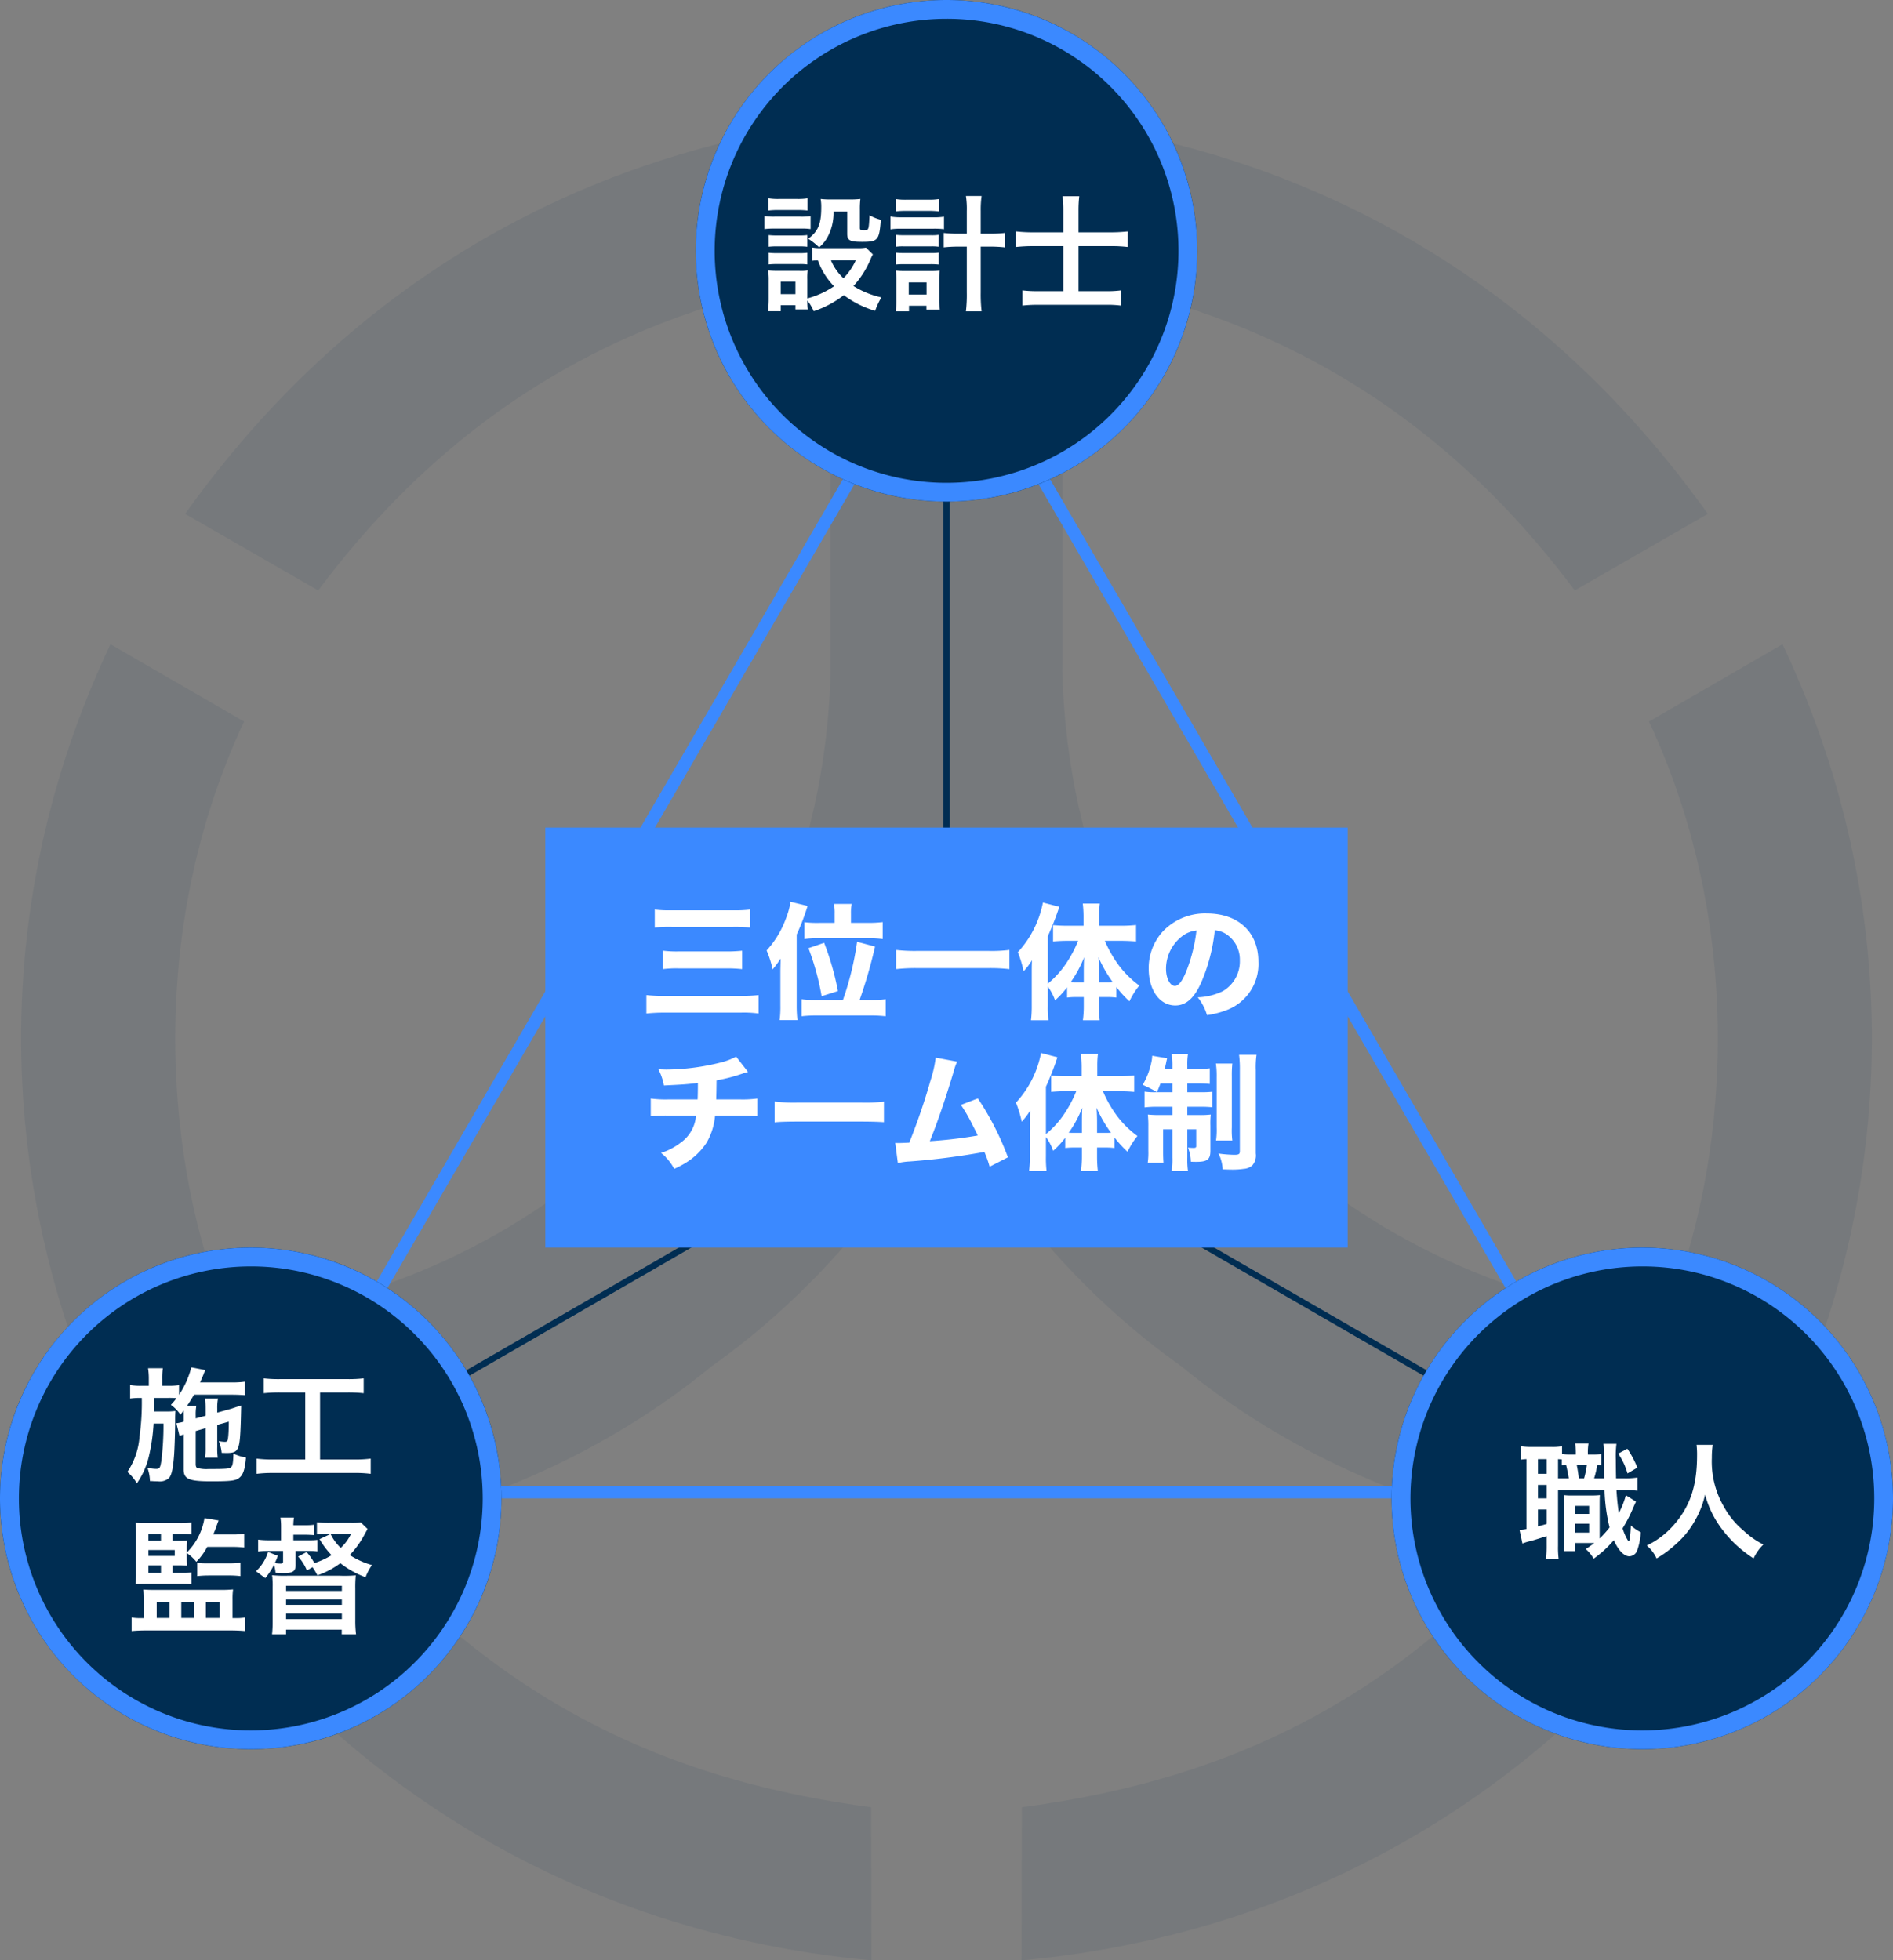
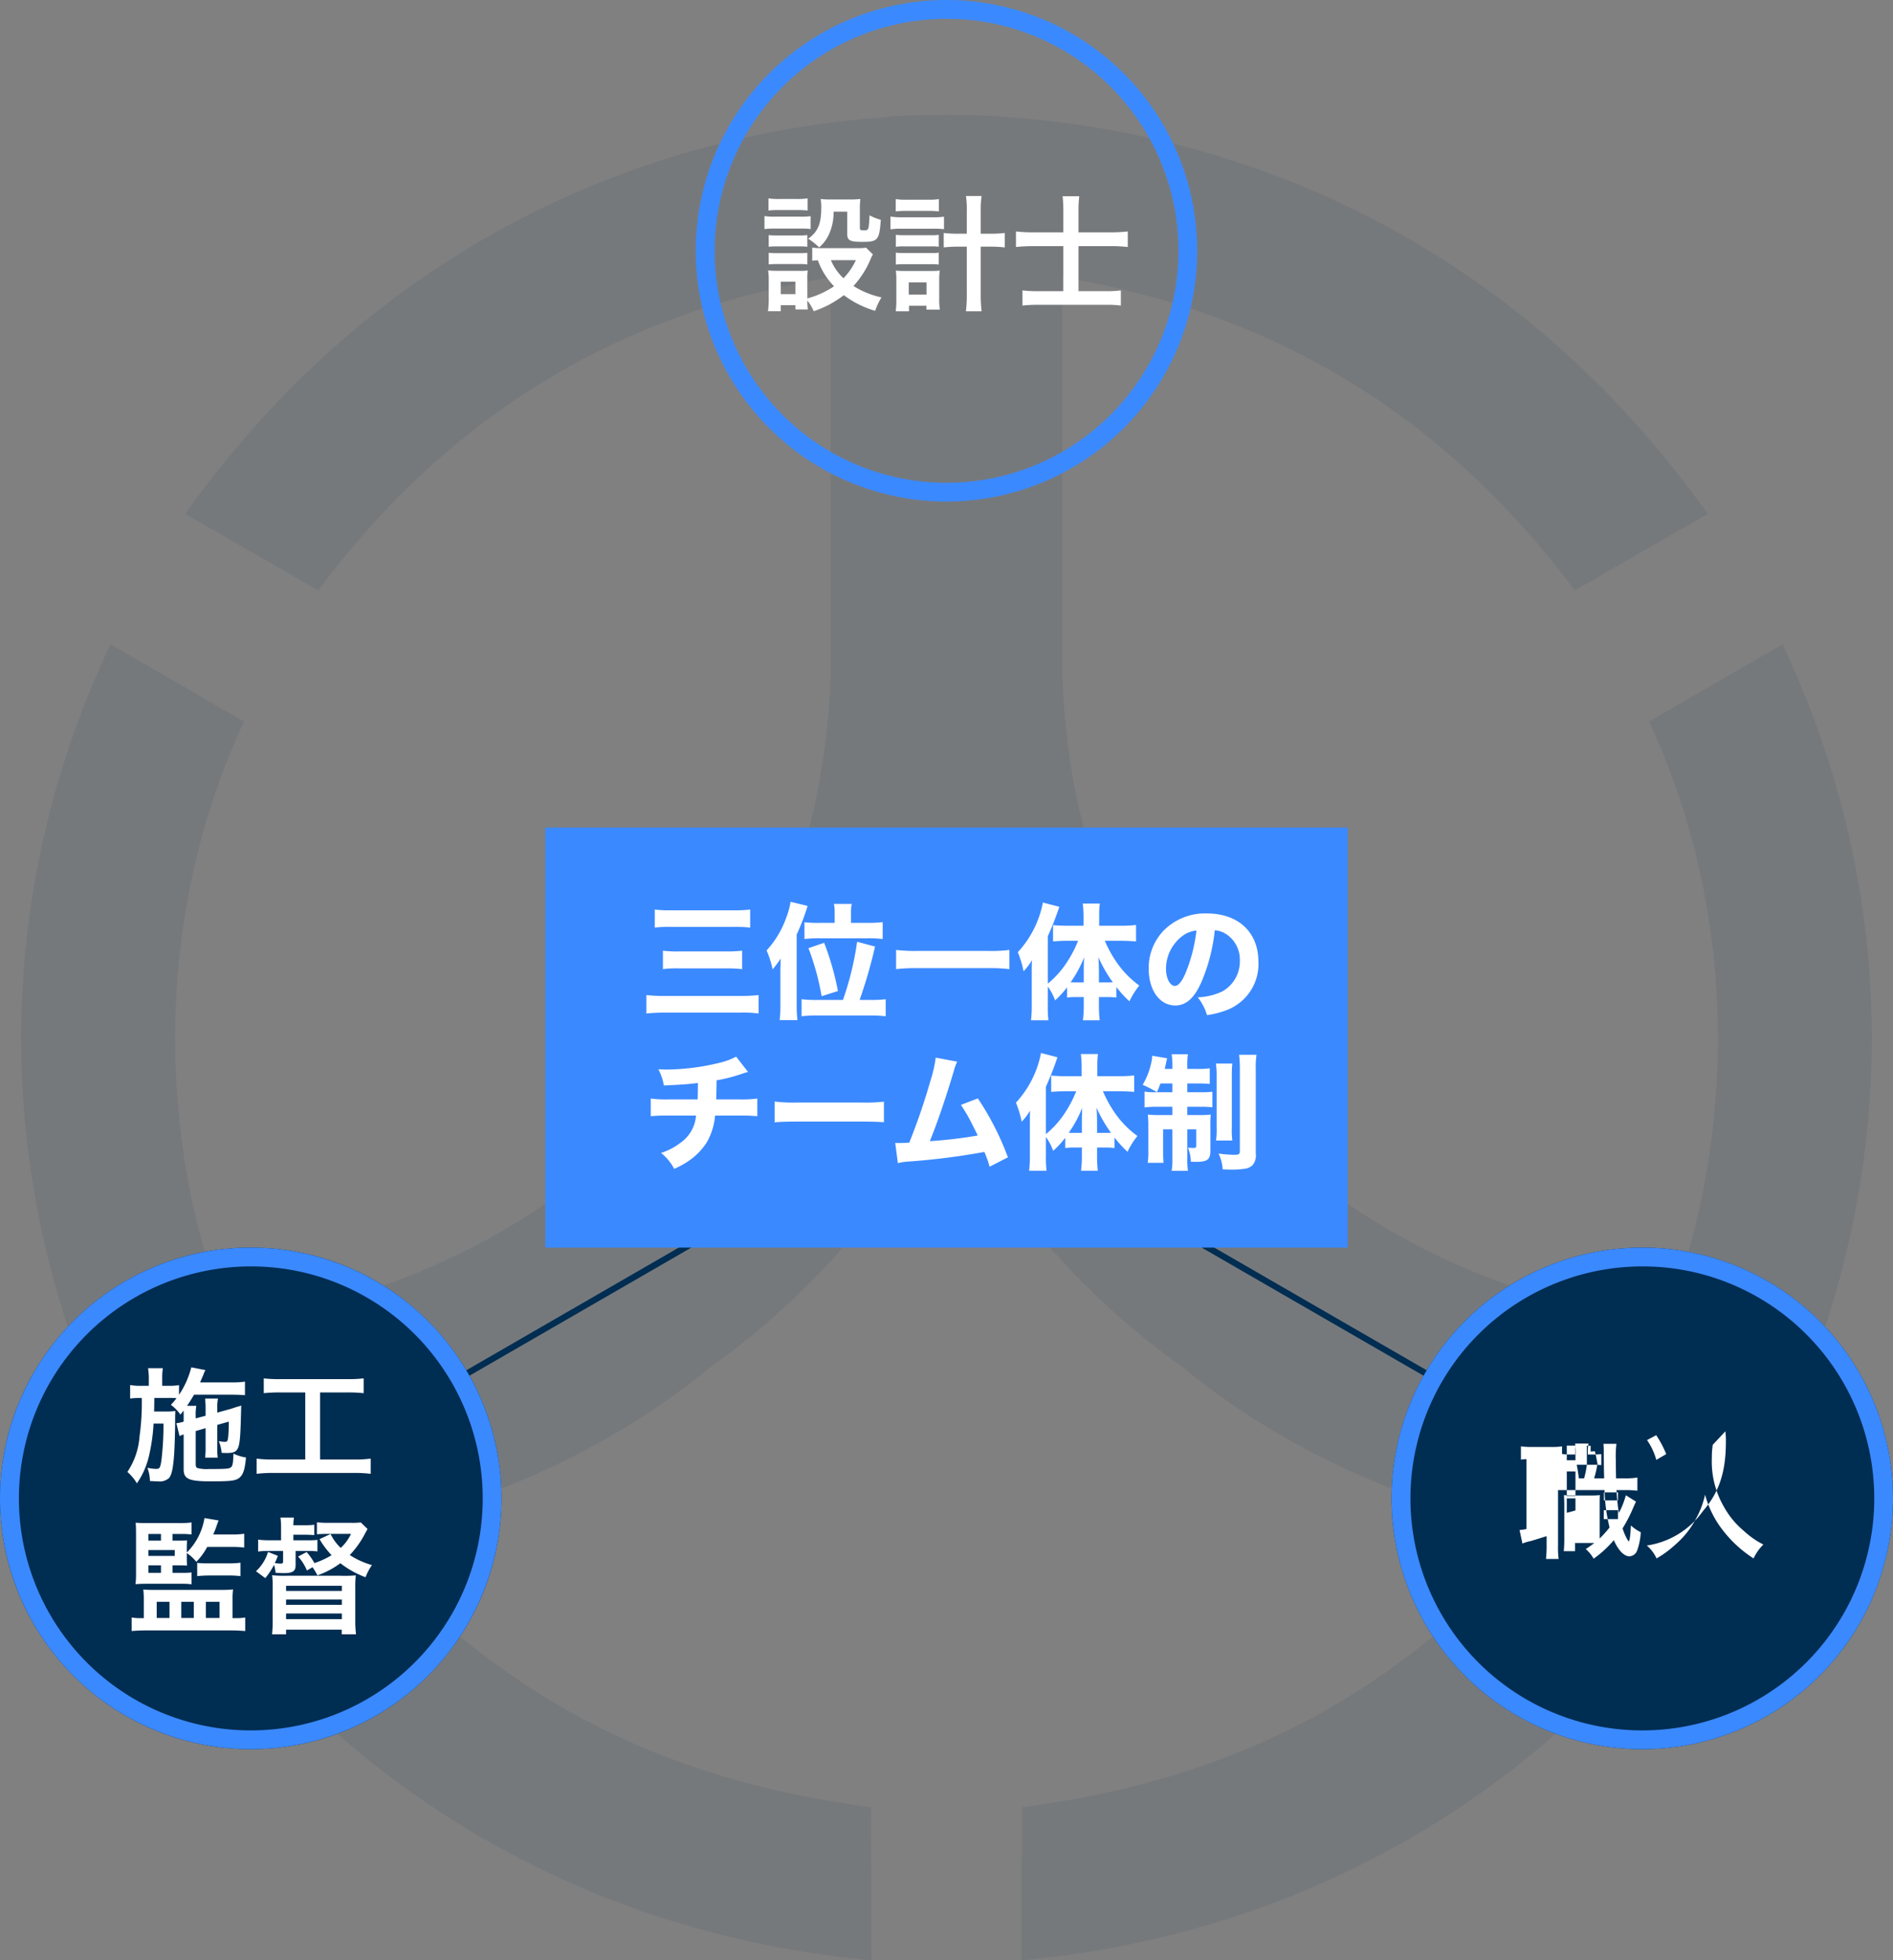
<svg xmlns="http://www.w3.org/2000/svg" width="302" height="312.686" viewBox="0 0 302 312.686">
  <rect x="0" y="0" width="302" height="312.686" fill="#808080" stroke="none" />
  <g transform="translate(21499.616 7564.184)">
    <g transform="translate(-21918.617 -8770.184)">
      <path d="M145.173.009c-2.382.04-4.7.121-6.944.262l-.182.081C103.41,2.754,58.9,17.812,26.16,63.653L47.4,75.865C71.153,44.053,100.3,30.771,129.126,25.927V84.141c-.02,1.534,0,3.068.02,4.6-1.554,61.142-49.313,99.252-96.1,103.268-10.133-24.263-13.262-61.465,2.523-95.235L14.251,84.444c-43.419,91.722,16.734,200.38,121.415,209.928l-.061-24.424c-28.986-3.835-56.983-14.453-82.3-43.661,20.952-4.8,40.27-13.02,56.923-26.725,14.291-10.113,27.452-24.525,37.4-42.187,9.951,17.662,23.092,32.075,37.4,42.187,16.653,13.706,35.97,21.921,56.9,26.725-25.312,29.208-53.31,39.826-82.276,43.661l-.061,24.424C264.267,284.824,324.44,176.167,281,84.444l-21.3,12.333c15.785,33.77,12.656,70.972,2.523,95.235C215.418,188,167.66,149.885,166.105,88.744c.02-1.534.04-3.068.02-4.6V25.927c28.825,4.844,57.973,18.126,81.731,49.939l21.235-12.212C236.371,17.812,191.862,2.754,157.2.352l-.182-.081C154.4.109,151.653.029,148.807.009c-.787-.02-1.574,0-2.342,0Z" transform="translate(422.371 1224.314)" fill="#002d52" opacity="0.075" />
-       <path d="M111,3.98,3.476,189H218.524L111,3.98M111,0,222,191H0Z" transform="translate(459 1254)" fill="#3b89ff" />
      <g transform="translate(681 1445) rotate(180)">
-         <path d="M.5,132.7h-1V-.5h1Z" transform="translate(110.999 66.449)" fill="#002d52" />
        <path d="M-.5,131.635V0h1V131.635Z" transform="translate(113.999 65.817) rotate(120)" fill="#002d52" />
        <path d="M.5,131.635h-1V0h1Z" transform="translate(221.998 0) rotate(60)" fill="#002d52" />
      </g>
-       <circle cx="40" cy="40" r="40" transform="translate(530 1206)" fill="#002d52" />
      <path d="M40,3A37.011,37.011,0,0,0,25.6,74.094,37.01,37.01,0,0,0,54.4,5.906,36.765,36.765,0,0,0,40,3m0-3A40,40,0,1,1,0,40,40,40,0,0,1,40,0Z" transform="translate(530 1206)" fill="#3b89ff" />
      <path d="M40,0A40,40,0,1,1,0,40,40,40,0,0,1,40,0Z" transform="translate(641.001 1405)" fill="#002d52" />
      <path d="M40,3A37.011,37.011,0,0,0,25.6,74.094,37.01,37.01,0,0,0,54.4,5.906,36.765,36.765,0,0,0,40,3m0-3A40,40,0,1,1,0,40,40,40,0,0,1,40,0Z" transform="translate(641.001 1405)" fill="#3b89ff" />
      <circle cx="40" cy="40" r="40" transform="translate(419.001 1405)" fill="#002d52" />
      <path d="M40,3A37.011,37.011,0,0,0,25.6,74.094,37.01,37.01,0,0,0,54.4,5.906,36.765,36.765,0,0,0,40,3m0-3A40,40,0,1,1,0,40,40,40,0,0,1,40,0Z" transform="translate(419.001 1405)" fill="#3b89ff" />
      <path d="M-12.84-8.5a7.042,7.042,0,0,1-1.4.08h-5.9a6.156,6.156,0,0,1-1.28-.1V-6.4a5.785,5.785,0,0,1,.9-.08,11.419,11.419,0,0,0,2.58,4.14A14.035,14.035,0,0,1-22.2-.4v-3a9.494,9.494,0,0,1,.06-1.46,7.1,7.1,0,0,1-1.34.06h-3.44c-.62,0-1.04-.02-1.54-.06a9.256,9.256,0,0,1,.1,1.58V-.34a15.265,15.265,0,0,1-.12,1.98h2.04V.68h2.34v.68h1.98A9.558,9.558,0,0,1-22.2-.06a6.966,6.966,0,0,1,1.02,1.7,16.173,16.173,0,0,0,4.8-2.56,15.5,15.5,0,0,0,5,2.5,10.871,10.871,0,0,1,1-2.14,14.006,14.006,0,0,1-4.46-1.82,14.755,14.755,0,0,0,2.7-4.22,5.957,5.957,0,0,1,.4-.82Zm-1.62,2a10.117,10.117,0,0,1-1.98,2.88,8.317,8.317,0,0,1-2-2.88ZM-26.44-3.06h2.34v1.98h-2.34ZM-28.4-14.42a13.283,13.283,0,0,1,1.68-.08h2.88a13.694,13.694,0,0,1,1.68.08v-1.94a9.656,9.656,0,0,1-1.68.1h-2.88a9.656,9.656,0,0,1-1.68-.1Zm-.64,2.96a12.087,12.087,0,0,1,1.62-.08h4.22a9.039,9.039,0,0,1,1.52.08v-2.06a10.655,10.655,0,0,1-1.62.08h-4.12a8.917,8.917,0,0,1-1.62-.1Zm.68,2.82a11.245,11.245,0,0,1,1.32-.06h3.56a11.446,11.446,0,0,1,1.28.06V-10.5a9.838,9.838,0,0,1-1.28.06h-3.56a11.012,11.012,0,0,1-1.32-.06Zm0,2.82a11.339,11.339,0,0,1,1.3-.06h3.54a8.34,8.34,0,0,1,1.32.06V-7.68a9.838,9.838,0,0,1-1.28.06h-3.56a11.012,11.012,0,0,1-1.32-.06Zm12.52-8.42v3.52c0,1.06.42,1.3,2.36,1.3,2.54,0,2.76-.24,3-3.52a7.874,7.874,0,0,1-1.8-.72c-.12,2.4-.12,2.4-.92,2.4-.48,0-.62-.08-.62-.34v-2.96a12.832,12.832,0,0,1,.08-1.7,14.043,14.043,0,0,1-1.7.08H-18.5a12.824,12.824,0,0,1-1.58-.08,6.9,6.9,0,0,1,.1,1.34c0,2.62-.5,3.84-2.08,5a10.5,10.5,0,0,1,1.74,1.38,5.833,5.833,0,0,0,1.48-1.9,8.174,8.174,0,0,0,.82-3.8ZM3.24-10.72H1.98a19.131,19.131,0,0,1-2.42-.12v2.3A22.368,22.368,0,0,1,2-8.66H3.24v7.3A22.764,22.764,0,0,1,3.1,1.66H5.6a23.78,23.78,0,0,1-.14-3.02v-7.3h1.4a22.368,22.368,0,0,1,2.44.12v-2.3a19.131,19.131,0,0,1-2.42.12H5.46v-3.62a15.435,15.435,0,0,1,.14-2.4H3.1a13.548,13.548,0,0,1,.14,2.4ZM-8.1-14.28a13.974,13.974,0,0,1,1.72-.08h3.46a13.833,13.833,0,0,1,1.7.08v-1.96a9.909,9.909,0,0,1-1.7.1H-6.38a9.882,9.882,0,0,1-1.72-.1Zm-.84,2.86a11.162,11.162,0,0,1,1.68-.1H-2.1a12.084,12.084,0,0,1,1.7.08v-2a9.768,9.768,0,0,1-1.7.1H-7.24a9.924,9.924,0,0,1-1.7-.12Zm.86,2.78A8.34,8.34,0,0,1-6.76-8.7h4.24a7.934,7.934,0,0,1,1.28.06v-1.9a7.433,7.433,0,0,1-1.28.06H-6.76a11.245,11.245,0,0,1-1.32-.06Zm0,2.84a11.1,11.1,0,0,1,1.3-.06h4.22a11.012,11.012,0,0,1,1.32.06V-7.7a7.433,7.433,0,0,1-1.28.06H-6.76A10.131,10.131,0,0,1-8.08-7.7ZM-5.98.76H-3.2v.62h2.14a10.572,10.572,0,0,1-.1-1.74V-3.3a10.822,10.822,0,0,1,.08-1.54,10.866,10.866,0,0,1-1.3.06h-4.3a11.4,11.4,0,0,1-1.4-.06A12.49,12.49,0,0,1-8-3.28V-.26a13.583,13.583,0,0,1-.1,1.92h2.12Zm-.04-3.72h2.84v1.94H-6.02Zm24.66-7.98H14a24.812,24.812,0,0,1-2.92-.14V-8.6A26.964,26.964,0,0,1,14-8.74h4.64v7.18H14.62a19.25,19.25,0,0,1-2.5-.12V.74A21.167,21.167,0,0,1,14.64.62H25.32a17.316,17.316,0,0,1,2.5.12V-1.68a16.809,16.809,0,0,1-2.52.12H21.06V-8.74h5.16a22.735,22.735,0,0,1,2.7.14v-2.48a24.867,24.867,0,0,1-2.78.14H21.06V-14.4a19.277,19.277,0,0,1,.12-2.3H18.52a18.922,18.922,0,0,1,.12,2.28Z" transform="translate(570 1254)" fill="#fff" />
      <path d="M-7.2-7.2v3.04A11.8,11.8,0,0,1-7.28-2.5h2.02a10.927,10.927,0,0,1-.08-1.66V-7.72l1.84-.52c0,.86-.02,1.56-.08,2.26-.08.84-.14.96-.56.96a4.638,4.638,0,0,1-.96-.12,6.322,6.322,0,0,1,.46,1.88c.64.02.64.02.78.02,1.12,0,1.54-.18,1.82-.78.32-.72.42-1.94.52-6.8a2.5,2.5,0,0,1-.62.2c-.14.04-.3.1-.48.16-.36.12-.6.2-.7.22l-2.02.56v-.68a7.667,7.667,0,0,1,.12-1.56H-7.28a15.359,15.359,0,0,1,.08,1.66v1.08l-1.58.42V-9.2a8.081,8.081,0,0,1,.1-1.56h-1.48c.46-.68.74-1.14,1.12-1.78h6.08c.72,0,1.56.04,2.04.08v-2.16a13.866,13.866,0,0,1-2.06.12h-5.1c.32-.74.46-1.06.52-1.2a3.6,3.6,0,0,1,.34-.76l-2.26-.44a14.138,14.138,0,0,1-1.96,4.38v-1.54a11.045,11.045,0,0,1-1.82.1h-.86V-15a10.688,10.688,0,0,1,.1-1.76h-2.36A11.046,11.046,0,0,1-16.26-15v1.04H-17.4a9.387,9.387,0,0,1-1.84-.12v2.16a11.118,11.118,0,0,1,1.64-.1h.22a38.968,38.968,0,0,1-.36,6.14A11.589,11.589,0,0,1-19.68-.22,7.412,7.412,0,0,1-18.16,1.6,12.718,12.718,0,0,0-16.18-3a29.746,29.746,0,0,0,.68-4.94h1.58a46.872,46.872,0,0,1-.34,5.96C-14.44-.86-14.54-.7-15.1-.7a6.928,6.928,0,0,1-1.1-.12c-.06-.02-.16-.02-.28-.06a6.557,6.557,0,0,1,.4,2.12,4.036,4.036,0,0,1,.54.02c.58.02.58.02.72.02A2.224,2.224,0,0,0-13.04.76c.44-.52.66-1.58.82-3.76.08-1.16.16-3.76.16-5.02v-.9c0-.12.02-.86.04-1.02a10.517,10.517,0,0,1-1.52.08h-1.88c.02-.3.02-.3.04-2.16h2.14a13.741,13.741,0,0,1,1.4.04,11.164,11.164,0,0,1-.9,1.06,6.286,6.286,0,0,1,1.52,1.56c.24-.3.32-.4.5-.64.02.3.02.48.02.78v.98a6.469,6.469,0,0,1-.94.22l-.22.04.5,2.04a4.128,4.128,0,0,1,.66-.26V-.64c0,1.56.82,1.92,4.38,1.92,3.22,0,3.94-.1,4.52-.58C-1.2.22-.92-.66-.76-2.52a7.4,7.4,0,0,1-2-.62c-.04,1.46-.12,1.98-.4,2.18-.28.24-.76.28-3.56.28A5.643,5.643,0,0,1-8.5-.84c-.2-.08-.28-.26-.28-.66V-6.74ZM8.7-12.9V-2.2h-5A20.971,20.971,0,0,1,.94-2.34V.08A22.4,22.4,0,0,1,3.66-.06H16.42a20.916,20.916,0,0,1,2.72.14V-2.34a20.713,20.713,0,0,1-2.72.14H11.06V-12.9h4.4a23.659,23.659,0,0,1,2.56.12v-2.36a22.057,22.057,0,0,1-2.58.12H4.68a21.276,21.276,0,0,1-2.6-.12v2.36a23.281,23.281,0,0,1,2.58-.12ZM-12.48,14.68h1.18c.46,0,.94.02,1.14.04-.02-.26-.04-.84-.04-1.1v-.9a6.623,6.623,0,0,1,1.52,1.4,10.45,10.45,0,0,0,1.74-2.38H-2.9a15.255,15.255,0,0,1,1.86.1V9.64a12.266,12.266,0,0,1-1.9.12H-5.98c.2-.48.32-.76.42-1.04.3-.86.3-.86.44-1.2l-2.26-.38a10,10,0,0,1-2.82,5.5V11.8c0-.24.02-.74.04-1.1-.2.02-.64.04-1.16.04h-1.16V9.68h1.5a10.822,10.822,0,0,1,1.54.08V7.84a14.067,14.067,0,0,1-2.02.1h-5.1c-.9,0-1.22-.02-1.8-.06.04.44.06.92.06,1.7v6.36a13.119,13.119,0,0,1-.08,1.74c.6-.04.9-.06,1.86-.06H-11a11.692,11.692,0,0,1,1.56.08V15.82a14.582,14.582,0,0,1-1.58.06h-1.46Zm-1.84,0v1.2h-2v-1.2Zm-2-1.5v-.94h4.2v.94Zm0-2.44V9.68h2v1.06Zm7.78,5.66a17.611,17.611,0,0,1,1.84-.1h3.26a14.423,14.423,0,0,1,1.8.1V14.26a12.292,12.292,0,0,1-1.82.1h-3.7a9.157,9.157,0,0,1-1.38-.08Zm-8.52,6.7h-.5A7.61,7.61,0,0,1-19,23v2.16c.6-.06,1.48-.1,2.26-.1H-3.16c.78,0,1.64.04,2.28.1V23a7.9,7.9,0,0,1-1.5.1H-2.9V20.14a11.9,11.9,0,0,1,.08-1.62,16.846,16.846,0,0,1-1.84.08H-15.5c-.74,0-1.06-.02-1.64-.06a12.578,12.578,0,0,1,.08,1.54ZM-15,20.5h2.04v2.58H-15Zm3.92,0h2v2.58h-2Zm3.92,0h2.18v2.58H-7.16ZM9.86,14.98a10.65,10.65,0,0,1,.78,1.3,13.678,13.678,0,0,0,3.66-1.94,14.82,14.82,0,0,0,4.02,2.24,8.5,8.5,0,0,1,1.02-1.94,12.966,12.966,0,0,1-3.54-1.6,14.908,14.908,0,0,0,2.46-3.48c.28-.5.28-.5.38-.68L17.56,7.84a12.608,12.608,0,0,1-1.52.06H12.56a18.821,18.821,0,0,1-2-.08v1.9c.18,0,.6-.04,1.22-.06H16a7.3,7.3,0,0,1-1.64,2.24,7.5,7.5,0,0,1-1.62-2.22l-1.76.82a13.35,13.35,0,0,0,1.92,2.56,12.752,12.752,0,0,1-2.74,1.26,10.068,10.068,0,0,0-1.24-1.76l-1.36.72a7.458,7.458,0,0,1,1.4,2.22ZM6.8,10.68V9.8H8.78c.44,0,1.18.04,1.36.06V8.2a9.221,9.221,0,0,1-1.42.08H6.8a6.977,6.977,0,0,1,.1-1.22H4.74a9.215,9.215,0,0,1,.1,1.36v2.26H2.94a12.275,12.275,0,0,1-1.76-.1v1.9a11.413,11.413,0,0,1,1.46-.1H5.16v1.68c0,.28-.08.34-.44.34a6.832,6.832,0,0,1-.88-.08,9.4,9.4,0,0,0,.48-1.16l-1.56-.62A6.89,6.89,0,0,1,.84,15.62l1.48,1.1a11.7,11.7,0,0,0,1.4-2.12,6.73,6.73,0,0,1,.24,1.26c.44.04.96.06,1.3.06,1.46,0,1.9-.3,1.9-1.28V12.38H9.34a10.986,10.986,0,0,1,1.3.08V10.62a9.774,9.774,0,0,1-1.3.06Zm-1.16,15v-.74h8.88v.74H16.8a17.155,17.155,0,0,1-.12-2.28V18.38a18.287,18.287,0,0,1,.08-2.1,20.259,20.259,0,0,1-2.5.06H5.82a19.9,19.9,0,0,1-2.42-.08,1.936,1.936,0,0,0,.04.24,2.29,2.29,0,0,1,.02.3,10.854,10.854,0,0,1,.04,1.3v5.58a17.906,17.906,0,0,1-.1,2Zm8.9-7.74v.82H5.64v-.82Zm0,2.2v.84H5.64v-.84Zm0,2.22v.9H5.64v-.9Z" transform="translate(459.001 1441)" fill="#fff" />
-       <path d="M-6.54-15.06A12.248,12.248,0,0,1-7.96-15h-.72v-.12a8.653,8.653,0,0,1,.1-1.62h-2.14a8.208,8.208,0,0,1,.12,1.62V-15h-.96a7.589,7.589,0,0,1-1.24-.08V-16.3a9.584,9.584,0,0,1-1.74.1h-3.14a11.143,11.143,0,0,1-1.68-.1v2.12a7.883,7.883,0,0,1,.88-.08V-3.12a5.777,5.777,0,0,1-1.1.16l.46,2.16a7.716,7.716,0,0,1,1.34-.4c.7-.2,1.64-.5,2.52-.78v1.5a19.64,19.64,0,0,1-.1,2.14h2.02a14.417,14.417,0,0,1-.1-2.12V-9.32h7.42a27.97,27.97,0,0,0,.8,5.96A17.441,17.441,0,0,1-6.8-1.6V-6.74c0-1.02,0-1.32.04-1.78a12.361,12.361,0,0,1-1.3.06h-3.18a8.884,8.884,0,0,1-1.26-.06c.04.66.06.9.06,1.78v5.42c0,.66-.04,1.16-.08,1.74h1.8V-.88h3.06A15.427,15.427,0,0,1-9.02.08,5.914,5.914,0,0,1-7.76,1.62,17.062,17.062,0,0,0-4.54-1.34C-3.84.28-2.9,1.24-2.06,1.24A1.382,1.382,0,0,0-.82.32,10.021,10.021,0,0,0-.24-2.6,7.178,7.178,0,0,1-1.82-3.68c-.06,1.58-.2,2.52-.34,2.52-.04,0-.12-.1-.3-.42a8.822,8.822,0,0,1-.68-1.64,23.262,23.262,0,0,0,1.7-3.3c.16-.36.32-.72.44-.96L-2.62-8.5A13.194,13.194,0,0,1-3.74-5.66c-.16-1.04-.28-2.1-.38-3.66h1.1a16.5,16.5,0,0,1,2.24.1v-2.1a12.5,12.5,0,0,1-2.24.12H-4.18c-.02-.6-.04-2.26-.04-2.96a15.379,15.379,0,0,1,.1-2.54H-6.2a12.409,12.409,0,0,1,.06,1.44c.02,2.66.02,2.66.06,4.06h-1.6a16.169,16.169,0,0,0,.5-2.14,5.445,5.445,0,0,1,.64.04Zm-2.3,1.7a14.148,14.148,0,0,1-.44,2.16h-.84c-.1-.86-.22-1.58-.34-2.16Zm-4.6,2.16v-3.06c.24.02.32.02.6.04v.92c.3-.04.38-.04.68-.06.2.82.34,1.56.44,2.16Zm-3.2-3.06h1.38v2.34h-1.38Zm0,4.12h1.38V-8h-1.38Zm0,3.92h1.38v2.3c-.54.16-.72.22-1.38.38Zm5.92-.58h2.24v1.28h-2.24Zm-.02,2.84h2.26v1.42h-2.26Zm6.9-11.18a10.507,10.507,0,0,1,1.48,3.16l1.58-.92a16.042,16.042,0,0,0-1.6-3.02Zm12.5-1.4a13.082,13.082,0,0,1,.08,1.68c0,4.8-1.08,8.08-3.66,11.04A13.332,13.332,0,0,1,.72-.48,5.983,5.983,0,0,1,2.28,1.58a16.869,16.869,0,0,0,3.1-2.3A13.924,13.924,0,0,0,8.46-4.56,14.311,14.311,0,0,0,10.02-8.6a15.812,15.812,0,0,0,2.66,5.46,19.469,19.469,0,0,0,5.08,4.72A7.441,7.441,0,0,1,19.32-.64a13.319,13.319,0,0,1-3.1-2.16,13.405,13.405,0,0,1-3.16-3.8,14.356,14.356,0,0,1-1.96-7.88,13.232,13.232,0,0,1,.14-2.06Z" transform="translate(681.001 1453)" fill="#fff" />
+       <path d="M-6.54-15.06A12.248,12.248,0,0,1-7.96-15h-.72v-.12a8.653,8.653,0,0,1,.1-1.62h-2.14a8.208,8.208,0,0,1,.12,1.62V-15h-.96a7.589,7.589,0,0,1-1.24-.08V-16.3a9.584,9.584,0,0,1-1.74.1h-3.14a11.143,11.143,0,0,1-1.68-.1v2.12a7.883,7.883,0,0,1,.88-.08V-3.12a5.777,5.777,0,0,1-1.1.16l.46,2.16a7.716,7.716,0,0,1,1.34-.4c.7-.2,1.64-.5,2.52-.78v1.5a19.64,19.64,0,0,1-.1,2.14h2.02a14.417,14.417,0,0,1-.1-2.12V-9.32h7.42a27.97,27.97,0,0,0,.8,5.96A17.441,17.441,0,0,1-6.8-1.6V-6.74c0-1.02,0-1.32.04-1.78a12.361,12.361,0,0,1-1.3.06h-3.18a8.884,8.884,0,0,1-1.26-.06c.04.66.06.9.06,1.78v5.42c0,.66-.04,1.16-.08,1.74h1.8V-.88h3.06A15.427,15.427,0,0,1-9.02.08,5.914,5.914,0,0,1-7.76,1.62,17.062,17.062,0,0,0-4.54-1.34C-3.84.28-2.9,1.24-2.06,1.24A1.382,1.382,0,0,0-.82.32,10.021,10.021,0,0,0-.24-2.6,7.178,7.178,0,0,1-1.82-3.68c-.06,1.58-.2,2.52-.34,2.52-.04,0-.12-.1-.3-.42a8.822,8.822,0,0,1-.68-1.64,23.262,23.262,0,0,0,1.7-3.3c.16-.36.32-.72.44-.96L-2.62-8.5A13.194,13.194,0,0,1-3.74-5.66c-.16-1.04-.28-2.1-.38-3.66h1.1a16.5,16.5,0,0,1,2.24.1v-2.1a12.5,12.5,0,0,1-2.24.12H-4.18c-.02-.6-.04-2.26-.04-2.96a15.379,15.379,0,0,1,.1-2.54H-6.2a12.409,12.409,0,0,1,.06,1.44c.02,2.66.02,2.66.06,4.06h-1.6a16.169,16.169,0,0,0,.5-2.14,5.445,5.445,0,0,1,.64.04Zm-2.3,1.7a14.148,14.148,0,0,1-.44,2.16h-.84c-.1-.86-.22-1.58-.34-2.16Zv-3.06c.24.02.32.02.6.04v.92c.3-.04.38-.04.68-.06.2.82.34,1.56.44,2.16Zm-3.2-3.06h1.38v2.34h-1.38Zm0,4.12h1.38V-8h-1.38Zm0,3.92h1.38v2.3c-.54.16-.72.22-1.38.38Zm5.92-.58h2.24v1.28h-2.24Zm-.02,2.84h2.26v1.42h-2.26Zm6.9-11.18a10.507,10.507,0,0,1,1.48,3.16l1.58-.92a16.042,16.042,0,0,0-1.6-3.02Zm12.5-1.4a13.082,13.082,0,0,1,.08,1.68c0,4.8-1.08,8.08-3.66,11.04A13.332,13.332,0,0,1,.72-.48,5.983,5.983,0,0,1,2.28,1.58a16.869,16.869,0,0,0,3.1-2.3A13.924,13.924,0,0,0,8.46-4.56,14.311,14.311,0,0,0,10.02-8.6a15.812,15.812,0,0,0,2.66,5.46,19.469,19.469,0,0,0,5.08,4.72A7.441,7.441,0,0,1,19.32-.64a13.319,13.319,0,0,1-3.1-2.16,13.405,13.405,0,0,1-3.16-3.8,14.356,14.356,0,0,1-1.96-7.88,13.232,13.232,0,0,1,.14-2.06Z" transform="translate(681.001 1453)" fill="#fff" />
      <rect width="128" height="67" transform="translate(506 1338)" fill="#3b89ff" />
      <path d="M-47.54-13.04a18.742,18.742,0,0,1,2.7-.12h9.78a21.683,21.683,0,0,1,2.74.12v-2.88a20.767,20.767,0,0,1-2.74.12h-9.82a18.783,18.783,0,0,1-2.66-.12Zm1.3,6.62a17.206,17.206,0,0,1,2.46-.12h7.76a22.783,22.783,0,0,1,2.42.12V-9.36a22.368,22.368,0,0,1-2.44.12h-7.8a17.936,17.936,0,0,1-2.4-.12ZM-48.88.66a27.222,27.222,0,0,1,3.1-.14h11.92a17.893,17.893,0,0,1,2.88.14V-2.28a25.085,25.085,0,0,1-2.96.14H-45.88a24.268,24.268,0,0,1-3-.14ZM-18.84-13.8h-2.42a17.177,17.177,0,0,1-2.4-.1v2.68a18.345,18.345,0,0,1,2.46-.12h7.62a19.442,19.442,0,0,1,2.4.12v-2.7a18.088,18.088,0,0,1-2.36.12h-2.7v-1.44a7.622,7.622,0,0,1,.12-1.58h-2.84a7.055,7.055,0,0,1,.12,1.56Zm-2.9,12.3a18.01,18.01,0,0,1-2.38-.12V1.1A20.067,20.067,0,0,1-21.66.98h8.48a20.66,20.66,0,0,1,2.48.12V-1.62a18.01,18.01,0,0,1-2.38.12h-1.78a77.45,77.45,0,0,0,2.46-8.52l-2.86-.76A48.077,48.077,0,0,1-17.52-1.5Zm-5.76.9a16.786,16.786,0,0,1-.12,2.32h2.84a20.512,20.512,0,0,1-.12-2.3V-11.94a34.844,34.844,0,0,0,1.74-4.56l-2.72-.66a12.177,12.177,0,0,1-.72,2.62A15.133,15.133,0,0,1-29.7-9.4a15.555,15.555,0,0,1,.96,3.02A16.413,16.413,0,0,0-27.46-8.1c-.02,1.14-.04,1.58-.04,2.12Zm9.18-2.32a43.745,43.745,0,0,0-2.2-7.7l-2.5.86a40.9,40.9,0,0,1,2.1,7.66ZM9.04-9.48a22.878,22.878,0,0,1-3.24.16H-5.8a25.346,25.346,0,0,1-3.24-.16v3.06A28.12,28.12,0,0,1-5.8-6.58H5.8a27.448,27.448,0,0,1,3.24.16Zm6.12,5.84a8.622,8.622,0,0,1,1.16,2.2,14.078,14.078,0,0,0,1.92-2.08v1.64a9.285,9.285,0,0,1,1.34-.08H20.9V-.52a17.355,17.355,0,0,1-.14,2.26h2.68A20.2,20.2,0,0,1,23.32-.5V-1.96H24.7a9.616,9.616,0,0,1,1.4.08V-3.56a19.033,19.033,0,0,0,2.08,2.28A12.237,12.237,0,0,1,29.76-3.8a15.273,15.273,0,0,1-3.5-3.54,19.076,19.076,0,0,1-2-3.6H26.9c.74,0,1.56.04,2.34.1v-2.62a21.474,21.474,0,0,1-2.42.12H23.36V-15a14.419,14.419,0,0,1,.1-1.88H20.74A18.573,18.573,0,0,1,20.86-15v1.66H18.24c-.8,0-1.6-.04-2.24-.1v2.6c.76-.06,1.54-.1,2.16-.1H20a19.45,19.45,0,0,1-1.72,3.32A14.979,14.979,0,0,1,15.16-4.1v-7.56A47.015,47.015,0,0,0,17-16.36l-2.62-.68a16.165,16.165,0,0,1-4,7.92,17.39,17.39,0,0,1,.92,3.04,10.42,10.42,0,0,0,1.34-1.76c-.04.8-.04,1.06-.04,2.16v5.1a18.481,18.481,0,0,1-.12,2.32h2.78a17.685,17.685,0,0,1-.1-2.3Zm8.16-.66V-5.98c0-.78-.02-1.36-.08-2.34a21.074,21.074,0,0,0,2.3,4c-.3.02-.48.02-.88.02Zm-2.42,0H19.66c-.38,0-.54,0-.86-.02a18.611,18.611,0,0,0,2.16-4c-.04.5-.06,1.4-.06,2.44Zm20.9-8.32a3.89,3.89,0,0,1,1.86.64A4.861,4.861,0,0,1,45.8-7.8a5.493,5.493,0,0,1-2.76,4.92,10.027,10.027,0,0,1-3.96.96A8.2,8.2,0,0,1,40.56.92,14.277,14.277,0,0,0,43.74.1a7.846,7.846,0,0,0,5.02-7.72c0-4.68-3.2-7.68-8.22-7.68a9.278,9.278,0,0,0-7.04,2.88,8.628,8.628,0,0,0-2.24,5.94c0,3.44,1.76,5.86,4.24,5.86,1.72,0,3.04-1.18,4.16-3.72A28.217,28.217,0,0,0,41.8-12.62Zm-2.92.04a25.749,25.749,0,0,1-1.6,6.44c-.64,1.62-1.26,2.4-1.84,2.4-.78,0-1.42-1.22-1.42-2.72a6.557,6.557,0,0,1,2.46-5.12A4.494,4.494,0,0,1,38.88-12.58ZM-34.56,7.54a10.414,10.414,0,0,1-2.48.94A36.538,36.538,0,0,1-45.68,9.6c-.3,0-.64-.02-1.28-.04a9.178,9.178,0,0,1,.88,2.58c3-.14,3.82-.2,5.42-.4v.34c0,.74-.02,1.76-.04,2.28h-4.6a17.6,17.6,0,0,1-2.88-.14v2.82a26.447,26.447,0,0,1,2.84-.1h4.38a5.839,5.839,0,0,1-2.5,4.36,10.123,10.123,0,0,1-3.08,1.6,7.935,7.935,0,0,1,2.1,2.54,14.427,14.427,0,0,0,1.9-1,10.469,10.469,0,0,0,3.28-3.2,10.289,10.289,0,0,0,1.34-4.3h3.96a25.888,25.888,0,0,1,2.78.1V14.22a17.338,17.338,0,0,1-2.84.14h-3.72c.02-.66.04-1.32.06-3.04a26.189,26.189,0,0,0,3.92-1c.66-.22.66-.22,1.1-.34Zm6.14,10.48c.78-.08,1.92-.12,3.66-.12h10.1c1.56,0,2.88.04,3.68.1V14.72a26.257,26.257,0,0,1-3.66.14H-24.76a24.982,24.982,0,0,1-3.66-.16ZM-2.72,7.7a20.1,20.1,0,0,1-.84,3.68,99.644,99.644,0,0,1-3.38,9.88c-.9.04-1.28.06-1.7.06a5.057,5.057,0,0,1-.54-.02l.42,3.22a10.512,10.512,0,0,1,1.9-.26,110.882,110.882,0,0,0,11.9-1.52,16.062,16.062,0,0,1,.84,2.36L8.8,23.6A44.8,44.8,0,0,0,4,14.2L1.3,15.24a25.555,25.555,0,0,1,1.86,3.22c.42.82.62,1.22.82,1.66a69.73,69.73,0,0,1-7.64.9C-2.42,17.98-1.14,14.2.18,9.8A7.811,7.811,0,0,1,.7,8.34ZM14.86,20.36a8.622,8.622,0,0,1,1.16,2.2,14.078,14.078,0,0,0,1.92-2.08v1.64a9.285,9.285,0,0,1,1.34-.08H20.6v1.44a17.355,17.355,0,0,1-.14,2.26h2.68a20.2,20.2,0,0,1-.12-2.24V22.04H24.4a9.616,9.616,0,0,1,1.4.08V20.44a19.033,19.033,0,0,0,2.08,2.28,12.237,12.237,0,0,1,1.58-2.52,15.273,15.273,0,0,1-3.5-3.54,19.076,19.076,0,0,1-2-3.6H26.6c.74,0,1.56.04,2.34.1V10.54a21.474,21.474,0,0,1-2.42.12H23.06V9a14.419,14.419,0,0,1,.1-1.88H20.44A18.573,18.573,0,0,1,20.56,9v1.66H17.94c-.8,0-1.6-.04-2.24-.1v2.6c.76-.06,1.54-.1,2.16-.1H19.7a19.45,19.45,0,0,1-1.72,3.32,14.979,14.979,0,0,1-3.12,3.52V12.34a47.015,47.015,0,0,0,1.84-4.7l-2.62-.68a16.165,16.165,0,0,1-4,7.92A17.39,17.39,0,0,1,11,17.92a10.42,10.42,0,0,0,1.34-1.76c-.04.8-.04,1.06-.04,2.16v5.1a18.481,18.481,0,0,1-.12,2.32h2.78a17.685,17.685,0,0,1-.1-2.3Zm8.16-.66V18.02c0-.78-.02-1.36-.08-2.34a21.074,21.074,0,0,0,2.3,4c-.3.02-.48.02-.88.02Zm-2.42,0H19.36c-.38,0-.54,0-.86-.02a18.611,18.611,0,0,0,2.16-4c-.04.5-.06,1.4-.06,2.44Zm14.44-7.88v1.4H32.36a10.688,10.688,0,0,1-1.76-.1v2.52a15.1,15.1,0,0,1,2.12-.1h2.32v1.32H33.08a17.784,17.784,0,0,1-1.96-.08,16.463,16.463,0,0,1,.08,1.88v3.9a11.368,11.368,0,0,1-.1,1.92h2.52c-.04-.54-.06-1.04-.06-1.88V19.14h1.48v4.48a11.261,11.261,0,0,1-.12,2.14h2.6a13.15,13.15,0,0,1-.1-2.1V19.14h1.42V21.8c0,.24-.1.3-.44.3-.22,0-.6-.02-.88-.04a6.092,6.092,0,0,1,.46,2.24c.44.02.58.02.88.02,1.76,0,2.24-.38,2.24-1.76V18.54a12.837,12.837,0,0,1,.06-1.76,14.812,14.812,0,0,1-1.86.08H37.42V15.54h2.06a15.652,15.652,0,0,1,1.94.08V13.14a15.932,15.932,0,0,1-1.84.08H37.42v-1.4h1.6A17.948,17.948,0,0,1,41,11.9V9.4a12.977,12.977,0,0,1-1.98.1h-1.6V9a10.447,10.447,0,0,1,.1-1.84h-2.6a10.977,10.977,0,0,1,.12,1.88V9.5H33.82c.12-.52.18-.82.2-.88.04-.26.14-.66.18-.82l-2.38-.4a5.363,5.363,0,0,1-.12.96,11.958,11.958,0,0,1-1.4,3.68,20.458,20.458,0,0,1,2.28,1.16c.28-.66.36-.86.56-1.38Zm6.94-3.18a13.554,13.554,0,0,1,.12,2.1v8.1a11.958,11.958,0,0,1-.1,2.08h2.6a12.97,12.97,0,0,1-.08-2.08V10.68a17.33,17.33,0,0,1,.08-2.04Zm3.7-1.4a18.83,18.83,0,0,1,.12,2.5V22.6c0,.5-.16.6-.92.6A21.78,21.78,0,0,1,42.4,23a6.431,6.431,0,0,1,.66,2.52c1.18.04,1.34.04,1.56.04a11.868,11.868,0,0,0,1.78-.12,2.272,2.272,0,0,0,1.4-.56,2.4,2.4,0,0,0,.54-1.9V9.66a13.9,13.9,0,0,1,.12-2.42Z" transform="translate(571 1367)" fill="#fff" />
    </g>
  </g>
</svg>